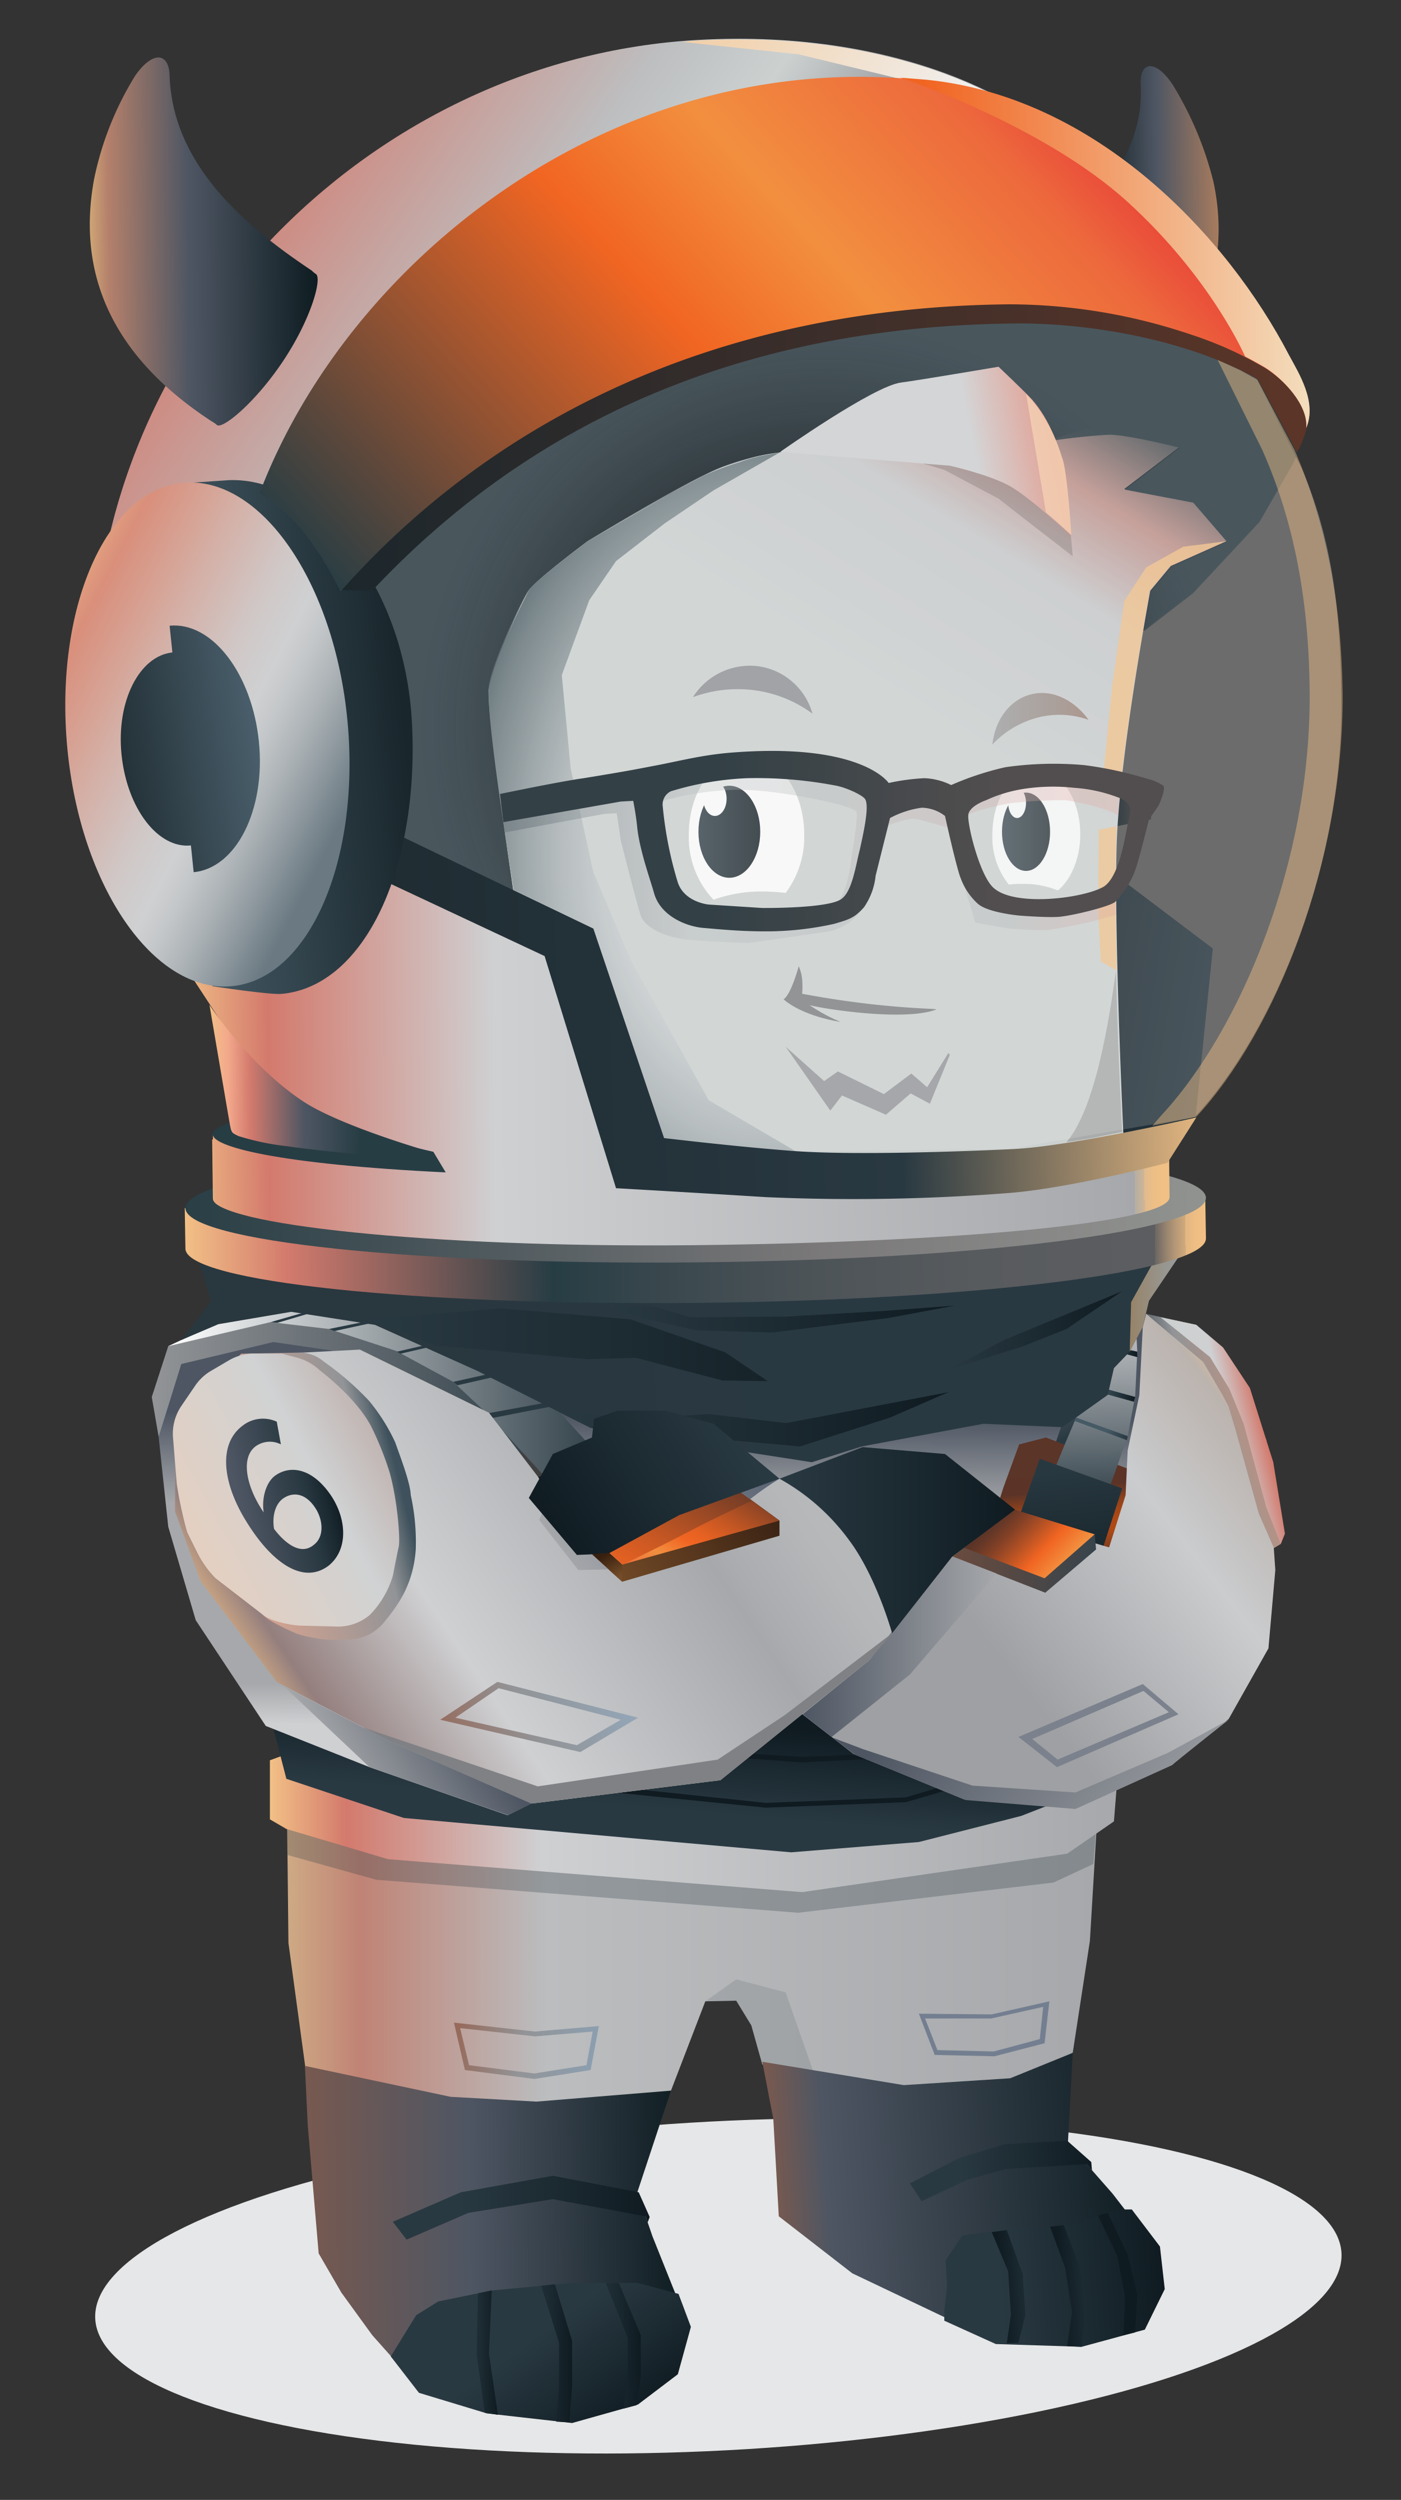
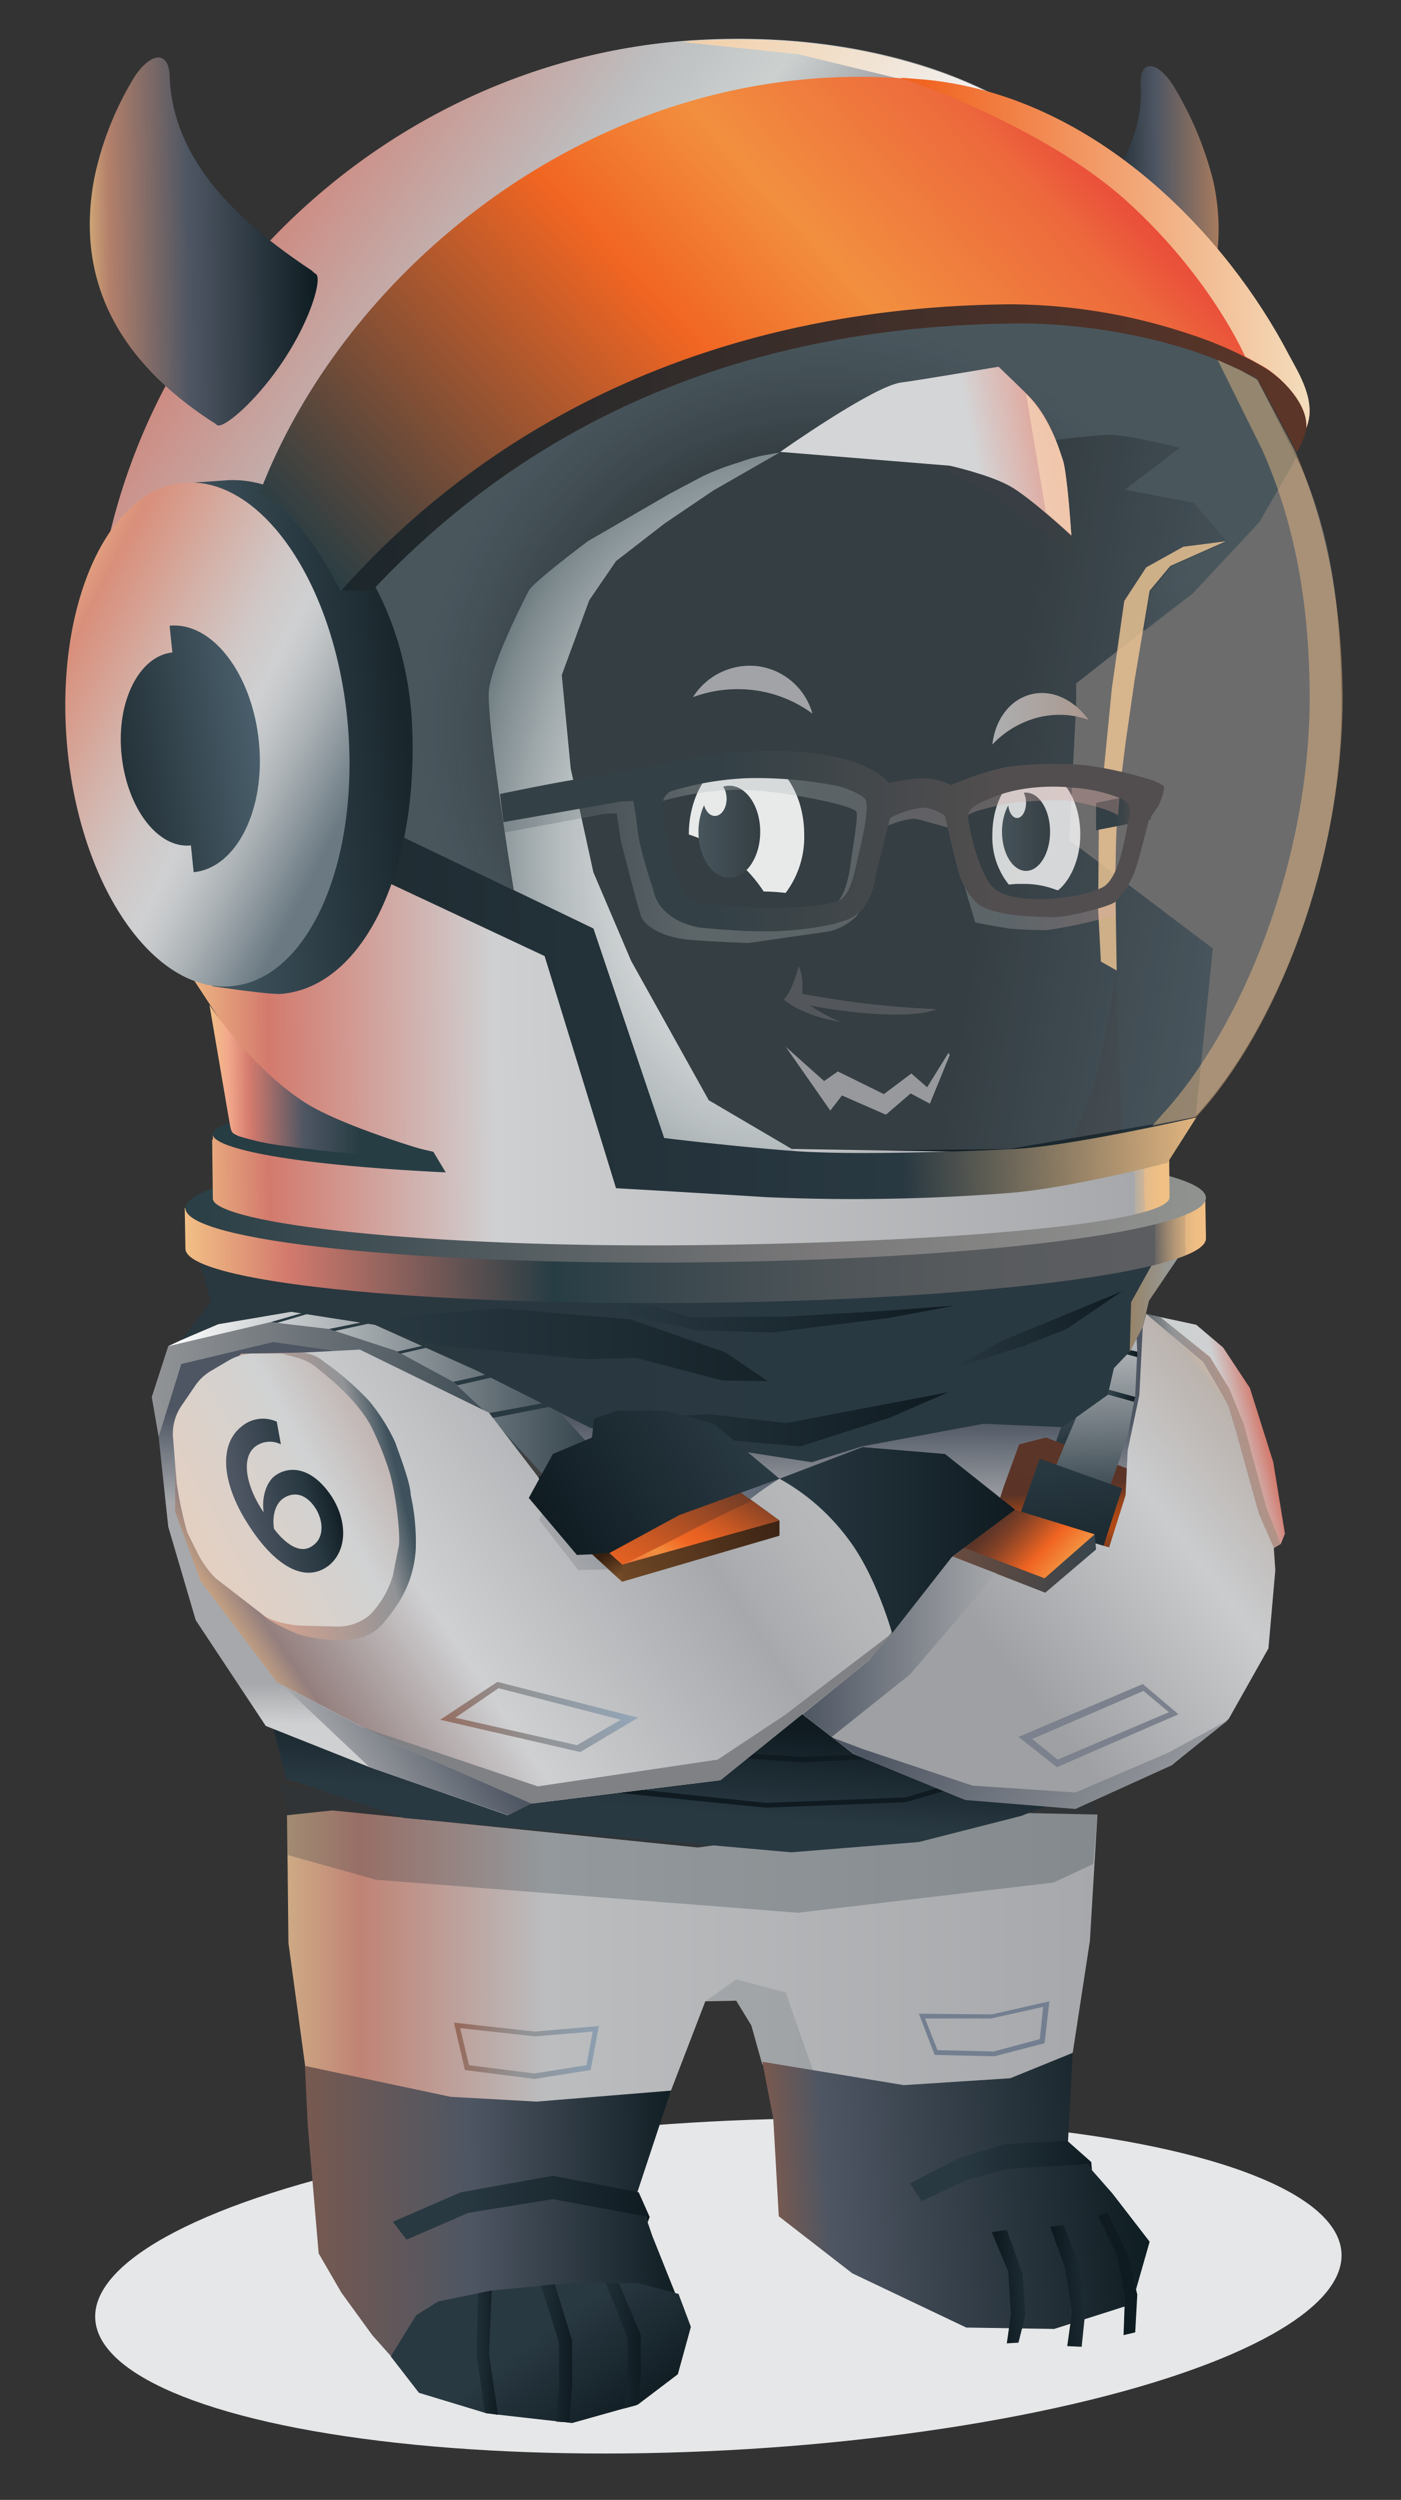
<svg xmlns="http://www.w3.org/2000/svg" xmlns:xlink="http://www.w3.org/1999/xlink" id="Layer_1" data-name="Layer 1" width="204" height="364" viewBox="0 0 204 364">
  <rect x="0" y="0" width="204" height="364" fill="#333333" stroke="none" />
  <defs>
    <style>.cls-1{fill:#e6e7e8;}.cls-2{fill:url(#linear-gradient);}.cls-18,.cls-3,.cls-35{fill:#293942;}.cls-3{opacity:0.13;}.cls-18,.cls-3,.cls-52,.cls-60,.cls-82,.cls-83,.cls-84,.cls-87,.cls-88,.cls-89,.cls-98{isolation:isolate;}.cls-4{fill:url(#linear-gradient-2);}.cls-5{fill:url(#linear-gradient-3);}.cls-6{fill:url(#linear-gradient-4);}.cls-7{fill:url(#linear-gradient-5);}.cls-8{fill:url(#linear-gradient-6);}.cls-9{fill:url(#linear-gradient-7);}.cls-10{fill:url(#linear-gradient-8);}.cls-11{fill:url(#linear-gradient-9);}.cls-12{fill:url(#linear-gradient-10);}.cls-13{fill:url(#linear-gradient-11);}.cls-14{fill:url(#linear-gradient-12);}.cls-15{fill:url(#linear-gradient-13);}.cls-16{fill:url(#linear-gradient-14);}.cls-17{fill:#737f90;}.cls-18{opacity:0.27;}.cls-19{fill:url(#linear-gradient-15);}.cls-20{fill:url(#linear-gradient-16);}.cls-21{fill:#0f1b21;}.cls-22{fill:url(#linear-gradient-17);}.cls-23{fill:url(#linear-gradient-18);}.cls-24{fill:url(#linear-gradient-19);}.cls-25{fill:url(#linear-gradient-20);}.cls-26{fill:url(#linear-gradient-21);}.cls-27{fill:url(#linear-gradient-22);}.cls-28{fill:url(#linear-gradient-23);}.cls-29{fill:url(#linear-gradient-24);}.cls-30{fill:url(#linear-gradient-25);}.cls-31{fill:url(#linear-gradient-26);}.cls-32{fill:url(#linear-gradient-27);}.cls-33{fill:url(#linear-gradient-28);}.cls-34{fill:url(#linear-gradient-29);}.cls-36{fill:url(#linear-gradient-30);}.cls-37{fill:url(#linear-gradient-31);}.cls-38{fill:url(#linear-gradient-32);}.cls-39{fill:#7b818d;}.cls-40{fill:url(#linear-gradient-33);}.cls-41{fill:url(#linear-gradient-34);}.cls-42{fill:url(#linear-gradient-35);}.cls-43{fill:url(#linear-gradient-36);}.cls-44{fill:url(#linear-gradient-37);}.cls-45{fill:#808184;}.cls-46{fill:url(#linear-gradient-38);}.cls-47{fill:url(#linear-gradient-39);}.cls-48{fill:url(#linear-gradient-40);}.cls-49{fill:url(#linear-gradient-41);}.cls-50{fill:url(#linear-gradient-42);}.cls-51{fill:url(#linear-gradient-43);}.cls-52{opacity:0.55;fill:url(#linear-gradient-44);}.cls-53{fill:url(#linear-gradient-45);}.cls-54{fill:url(#linear-gradient-46);}.cls-55{fill:url(#linear-gradient-47);}.cls-56{fill:url(#linear-gradient-48);}.cls-57{fill:url(#linear-gradient-49);}.cls-58{fill:url(#linear-gradient-50);}.cls-59{fill:url(#linear-gradient-51);}.cls-60{fill:#efefef;opacity:0.17;}.cls-61{fill:url(#linear-gradient-52);}.cls-62{fill:url(#linear-gradient-53);}.cls-63{fill:url(#linear-gradient-54);}.cls-64{fill:url(#linear-gradient-55);}.cls-65{fill:url(#linear-gradient-56);}.cls-66{fill:url(#linear-gradient-57);}.cls-67{fill:#273d44;}.cls-68{fill:url(#linear-gradient-58);}.cls-69{fill:url(#linear-gradient-59);}.cls-70{fill:url(#linear-gradient-60);}.cls-71{fill:url(#linear-gradient-61);}.cls-72{fill:url(#linear-gradient-62);}.cls-73{fill:url(#radial-gradient);}.cls-74{opacity:0.9;}.cls-75{fill:#929497;}.cls-76{fill:url(#linear-gradient-63);}.cls-77,.cls-82{opacity:0.8;}.cls-78{fill:#fff;}.cls-79{fill:url(#linear-gradient-64);}.cls-80{fill:url(#linear-gradient-65);}.cls-81{fill:url(#linear-gradient-66);}.cls-82,.cls-98{fill:#f2c085;}.cls-83{fill:#4e4d50;opacity:0.6;}.cls-84{fill:#231f20;opacity:0.21;}.cls-85{fill:url(#radial-gradient-2);}.cls-86{fill:url(#linear-gradient-67);}.cls-87{fill:#f8d0a9;opacity:0.72;}.cls-88,.cls-89{opacity:0.39;}.cls-88{fill:url(#linear-gradient-68);}.cls-89{fill:url(#linear-gradient-69);}.cls-90{fill:url(#linear-gradient-70);}.cls-91{fill:url(#linear-gradient-71);}.cls-92{fill:url(#linear-gradient-72);}.cls-93{fill:url(#linear-gradient-73);}.cls-94{fill:url(#linear-gradient-74);}.cls-95{fill:url(#linear-gradient-75);}.cls-96{fill:url(#linear-gradient-76);}.cls-97{fill:url(#linear-gradient-77);}.cls-98{opacity:0.45;}.cls-99{fill:url(#linear-gradient-78);}.cls-100{fill:url(#linear-gradient-79);}.cls-101{fill:url(#linear-gradient-80);}.cls-102{fill:url(#linear-gradient-81);}</style>
    <linearGradient id="linear-gradient" x1="41.8" y1="114.94" x2="159.8" y2="114.94" gradientTransform="matrix(1, 0, 0, -1, 0, 402)" gradientUnits="userSpaceOnUse">
      <stop offset="0" stop-color="#ceaa85" />
      <stop offset="0.09" stop-color="#c08375" />
      <stop offset="0.32" stop-color="#bbbdbf" />
      <stop offset="1" stop-color="#a6a8ab" />
    </linearGradient>
    <linearGradient id="linear-gradient-2" x1="44.65" y1="75.92" x2="99.77" y2="76.47" gradientTransform="matrix(1, 0, 0, -1, 0, 402)" gradientUnits="userSpaceOnUse">
      <stop offset="0" stop-color="#775950" />
      <stop offset="0.43" stop-color="#4e5663" />
      <stop offset="1" stop-color="#0d1c21" />
    </linearGradient>
    <linearGradient id="linear-gradient-3" x1="57.2" y1="80.54" x2="94.64" y2="80.54" gradientTransform="matrix(1, 0, 0, -1, 0, 402)" gradientUnits="userSpaceOnUse">
      <stop offset="0.26" stop-color="#293942" />
      <stop offset="1" stop-color="#0f1b21" />
    </linearGradient>
    <linearGradient id="linear-gradient-4" x1="85.94" y1="102.38" x2="66.74" y2="105.58" gradientTransform="matrix(1, 0, 0, -1, 0, 402)" gradientUnits="userSpaceOnUse">
      <stop offset="0" stop-color="#8c9eae" />
      <stop offset="0.51" stop-color="#929497" />
      <stop offset="1" stop-color="#966b5c" />
    </linearGradient>
    <linearGradient id="linear-gradient-5" x1="74.85" y1="67.51" x2="89.65" y2="47.44" xlink:href="#linear-gradient-3" />
    <linearGradient id="linear-gradient-6" x1="103.31" y1="106.07" x2="157.74" y2="106.61" gradientTransform="matrix(1, -0.06, -0.06, -1, 15.97, 433.36)" gradientUnits="userSpaceOnUse">
      <stop offset="0" stop-color="#775950" />
      <stop offset="0.14" stop-color="#4e5663" />
      <stop offset="1" stop-color="#0d1c21" />
    </linearGradient>
    <linearGradient id="linear-gradient-7" x1="123.43" y1="109.06" x2="150.06" y2="109.06" gradientTransform="matrix(1, -0.06, -0.06, -1, 15.97, 433.36)" xlink:href="#linear-gradient-3" />
    <linearGradient id="linear-gradient-8" x1="150.03" y1="103.28" x2="180.55" y2="103.28" gradientTransform="matrix(1.06, -0.07, -0.07, -1.08, -14.67, 454.56)" xlink:href="#linear-gradient-3" />
    <linearGradient id="linear-gradient-9" x1="162.19" y1="102.9" x2="158.03" y2="102.9" gradientTransform="matrix(1.06, -0.07, -0.07, -1.08, -14.67, 454.56)" gradientUnits="userSpaceOnUse">
      <stop offset="0" stop-color="#202f37" />
      <stop offset="1" stop-color="#0f1b21" />
    </linearGradient>
    <linearGradient id="linear-gradient-10" x1="170.61" y1="102.44" x2="166.07" y2="102.44" xlink:href="#linear-gradient-9" />
    <linearGradient id="linear-gradient-11" x1="177.9" y1="103.7" x2="172.88" y2="103.7" gradientTransform="matrix(1.06, -0.07, -0.07, -1.08, -14.67, 454.56)" gradientUnits="userSpaceOnUse">
      <stop offset="0" stop-color="#0d1c21" />
      <stop offset="1" stop-color="#0f1b21" />
    </linearGradient>
    <linearGradient id="linear-gradient-12" x1="69.36" y1="59.44" x2="72.46" y2="59.44" gradientTransform="matrix(1, 0, 0, -1, 0, 402)" xlink:href="#linear-gradient-9" />
    <linearGradient id="linear-gradient-13" x1="78.77" y1="59.34" x2="83.29" y2="59.34" gradientTransform="matrix(1, 0, 0, -1, 0, 402)" xlink:href="#linear-gradient-9" />
    <linearGradient id="linear-gradient-14" x1="88.2" y1="60.44" x2="93.31" y2="60.44" gradientTransform="matrix(1, 0, 0, -1, 0, 402)" xlink:href="#linear-gradient-9" />
    <linearGradient id="linear-gradient-15" x1="39.3" y1="136.64" x2="162.8" y2="136.64" gradientTransform="matrix(1, 0, 0, -1, 0, 402)" gradientUnits="userSpaceOnUse">
      <stop offset="0" stop-color="#f2c086" />
      <stop offset="0.09" stop-color="#d37a6d" />
      <stop offset="0.32" stop-color="#cfd0d2" />
      <stop offset="1" stop-color="#a6a8ab" />
    </linearGradient>
    <linearGradient id="linear-gradient-16" x1="96.7" y1="133.88" x2="98.17" y2="151.71" xlink:href="#linear-gradient-3" />
    <linearGradient id="linear-gradient-17" x1="99.53" y1="195.74" x2="99.13" y2="147.11" gradientTransform="matrix(1, 0, 0, -1, 0, 402)" gradientUnits="userSpaceOnUse">
      <stop offset="0" stop-color="#4e5663" />
      <stop offset="0.27" stop-color="#a6a8ab" />
      <stop offset="0.81" stop-color="#a6a8ab" />
      <stop offset="0.93" stop-color="#cfd0d2" />
    </linearGradient>
    <linearGradient id="linear-gradient-18" x1="803.41" y1="15.74" x2="787.82" y2="6.21" gradientTransform="translate(814.49 644.43) rotate(-146.8)" gradientUnits="userSpaceOnUse">
      <stop offset="0" stop-color="#929497" />
      <stop offset="1" stop-color="#293942" />
    </linearGradient>
    <linearGradient id="linear-gradient-19" x1="779.66" y1="-6.8" x2="761.19" y2="-27.98" gradientTransform="translate(796.99 650.41) rotate(-145.32)" gradientUnits="userSpaceOnUse">
      <stop offset="0" stop-color="#5b3528" />
      <stop offset="0.17" stop-color="#5b3427" />
      <stop offset="0.21" stop-color="#743a21" />
      <stop offset="0.25" stop-color="#8f411c" />
      <stop offset="0.3" stop-color="#a24517" />
      <stop offset="0.35" stop-color="#ad4815" />
      <stop offset="0.4" stop-color="#b14914" />
      <stop offset="0.57" stop-color="#5b3528" />
    </linearGradient>
    <linearGradient id="linear-gradient-20" x1="759.14" y1="-6.65" x2="739.31" y2="-28.91" gradientTransform="translate(745.07 672.05) rotate(-140.16)" gradientUnits="userSpaceOnUse">
      <stop offset="0" stop-color="#cfd0d2" />
      <stop offset="1" stop-color="#293942" />
    </linearGradient>
    <linearGradient id="linear-gradient-21" x1="751.45" y1="-16.32" x2="746.24" y2="-10.87" gradientTransform="translate(745.07 672.05) rotate(-140.16)" gradientUnits="userSpaceOnUse">
      <stop offset="0.26" stop-color="#455a65" />
      <stop offset="1" stop-color="#0f1b21" />
    </linearGradient>
    <linearGradient id="linear-gradient-22" x1="755.06" y1="-11.11" x2="749.99" y2="-5.8" xlink:href="#linear-gradient-21" />
    <linearGradient id="linear-gradient-23" x1="672.63" y1="-56.2" x2="667.18" y2="-50.49" gradientTransform="matrix(-0.62, -0.78, 0.78, -0.62, 619.94, 698.37)" xlink:href="#linear-gradient-21" />
    <linearGradient id="linear-gradient-24" x1="776.23" y1="-6.74" x2="762.44" y2="-22.55" gradientTransform="translate(796.99 650.41) rotate(-145.32)" gradientUnits="userSpaceOnUse">
      <stop offset="0" stop-color="#283840" />
      <stop offset="1" stop-color="#0f1b21" />
    </linearGradient>
    <linearGradient id="linear-gradient-25" x1="72.4" y1="175.34" x2="101.16" y2="175.34" gradientTransform="matrix(1, 0, 0, -1, 0, 402)" gradientUnits="userSpaceOnUse">
      <stop offset="0" stop-color="#3b2314" />
      <stop offset="1" stop-color="#754c28" />
    </linearGradient>
    <linearGradient id="linear-gradient-26" x1="22.1" y1="199.14" x2="84.5" y2="199.14" gradientTransform="matrix(1, 0, 0, -1, 0, 402)" xlink:href="#linear-gradient-18" />
    <linearGradient id="linear-gradient-27" x1="89.05" y1="164.64" x2="85.49" y2="191.63" gradientTransform="matrix(1, 0, 0, -1, 0, 402)" gradientUnits="userSpaceOnUse">
      <stop offset="0" stop-color="#0f1b21" />
      <stop offset="0.17" stop-color="#5b3427" />
      <stop offset="0.18" stop-color="#683827" />
      <stop offset="0.22" stop-color="#924625" />
      <stop offset="0.27" stop-color="#b45124" />
      <stop offset="0.31" stop-color="#cf5a23" />
      <stop offset="0.36" stop-color="#e26023" />
      <stop offset="0.4" stop-color="#ed6422" />
      <stop offset="0.45" stop-color="#f16522" />
      <stop offset="0.78" stop-color="#404041" />
    </linearGradient>
    <linearGradient id="linear-gradient-28" x1="24.5" y1="197.89" x2="89.9" y2="197.89" gradientTransform="matrix(1, 0, 0, -1, 0, 402)" gradientUnits="userSpaceOnUse">
      <stop offset="0" stop-color="#fff" />
      <stop offset="1" stop-color="#293942" />
    </linearGradient>
    <linearGradient id="linear-gradient-29" x1="94.29" y1="174.91" x2="82.3" y2="187.47" gradientTransform="matrix(1, 0, 0, -1, 0, 402)" xlink:href="#linear-gradient-21" />
    <linearGradient id="linear-gradient-30" x1="179.85" y1="235.18" x2="116.99" y2="196.75" gradientTransform="matrix(0.99, -0.11, -0.11, -0.99, 37.49, 461.04)" gradientUnits="userSpaceOnUse">
      <stop offset="0" stop-color="#f2c086" />
      <stop offset="0.09" stop-color="#bbb3ae" />
      <stop offset="0.32" stop-color="#caccce" />
      <stop offset="0.75" stop-color="#9ea0a3" />
    </linearGradient>
    <linearGradient id="linear-gradient-31" x1="148.08" y1="135.99" x2="175.2" y2="135.99" gradientTransform="matrix(1, 0.08, 0.08, -1, -26.16, 349.43)" gradientUnits="userSpaceOnUse">
      <stop offset="0" stop-color="#794d3a" />
      <stop offset="1" stop-color="#36444c" />
    </linearGradient>
    <linearGradient id="linear-gradient-32" x1="159.95" y1="141.11" x2="173.47" y2="130.39" gradientTransform="matrix(1, 0.08, 0.08, -1, -26.16, 349.43)" gradientUnits="userSpaceOnUse">
      <stop offset="0" stop-color="#5b3427" />
      <stop offset="0.06" stop-color="#663827" />
      <stop offset="0.17" stop-color="#844126" />
      <stop offset="0.31" stop-color="#b45124" />
      <stop offset="0.47" stop-color="#f16522" />
      <stop offset="0.67" stop-color="#f28f3f" />
      <stop offset="0.89" stop-color="#ed693c" />
      <stop offset="1" stop-color="#e83e39" />
    </linearGradient>
    <linearGradient id="linear-gradient-33" x1="115.35" y1="231.93" x2="96.41" y2="224.74" gradientTransform="matrix(0.85, 0, -0.01, -1.17, 89.55, 474.84)" gradientUnits="userSpaceOnUse">
      <stop offset="0" stop-color="#ce9179" />
      <stop offset="0.64" stop-color="#929497" />
      <stop offset="1" stop-color="#293942" />
    </linearGradient>
    <linearGradient id="linear-gradient-34" x1="44.56" y1="231.97" x2="24.55" y2="224.38" gradientTransform="matrix(0.74, 0, -0.01, -1.17, 155.2, 474.49)" gradientUnits="userSpaceOnUse">
      <stop offset="0" stop-color="#f2c086" />
      <stop offset="0.08" stop-color="#f3a98c" />
      <stop offset="0.18" stop-color="#d37a6d" />
      <stop offset="0.47" stop-color="#cfd0d2" />
      <stop offset="0.78" stop-color="#ccd1d0" />
    </linearGradient>
    <linearGradient id="linear-gradient-35" x1="135.52" y1="160.19" x2="176.79" y2="131.76" gradientTransform="matrix(1, 0, 0, -1, 0, 402)" gradientUnits="userSpaceOnUse">
      <stop offset="0" stop-color="#4e5663" />
      <stop offset="1" stop-color="#a6a8ab" />
    </linearGradient>
    <linearGradient id="linear-gradient-36" x1="116.85" y1="162.24" x2="145.11" y2="162.24" xlink:href="#linear-gradient-35" />
    <linearGradient id="linear-gradient-37" x1="37.68" y1="152" x2="115.18" y2="203.85" gradientTransform="matrix(1, 0, 0, -1, 0, 402)" gradientUnits="userSpaceOnUse">
      <stop offset="0" stop-color="#f2c086" />
      <stop offset="0.09" stop-color="#947f7e" />
      <stop offset="0.32" stop-color="#cfd0d2" />
      <stop offset="0.72" stop-color="#a6a8ab" />
      <stop offset="0.75" stop-color="#aaacaf" />
      <stop offset="0.87" stop-color="#b5b7b9" />
      <stop offset="1" stop-color="#b9bbbd" />
    </linearGradient>
    <linearGradient id="linear-gradient-38" x1="113.5" y1="177.74" x2="147.73" y2="177.74" gradientTransform="matrix(1, 0, 0, -1, 0, 402)" gradientUnits="userSpaceOnUse">
      <stop offset="0" stop-color="#293942" />
      <stop offset="1" stop-color="#0f1b21" />
    </linearGradient>
    <linearGradient id="linear-gradient-39" x1="65.54" y1="194.72" x2="41.41" y2="185.57" gradientTransform="matrix(0.99, -0.11, -0.11, -0.99, 45.76, 444.84)" gradientUnits="userSpaceOnUse">
      <stop offset="0" stop-color="#93a5b6" />
      <stop offset="0.51" stop-color="#929497" />
      <stop offset="1" stop-color="#966b5c" />
    </linearGradient>
    <linearGradient id="linear-gradient-40" x1="799.96" y1="393.83" x2="826.62" y2="393.83" gradientTransform="translate(994.02 104.58) rotate(146.68)" xlink:href="#linear-gradient-25" />
    <linearGradient id="linear-gradient-41" x1="801.52" y1="396.56" x2="823.56" y2="386.05" gradientTransform="translate(992.96 110.96) rotate(147.24)" gradientUnits="userSpaceOnUse">
      <stop offset="0" stop-color="#5b3427" />
      <stop offset="0.16" stop-color="#914625" />
      <stop offset="0.34" stop-color="#c55723" />
      <stop offset="0.47" stop-color="#e56122" />
      <stop offset="0.55" stop-color="#f16522" />
      <stop offset="0.7" stop-color="#f28f3f" />
      <stop offset="0.89" stop-color="#ed693c" />
      <stop offset="1" stop-color="#e83e39" />
    </linearGradient>
    <linearGradient id="linear-gradient-42" x1="802.57" y1="398.77" x2="824.61" y2="388.26" gradientTransform="translate(992.96 110.96) rotate(147.24)" gradientUnits="userSpaceOnUse">
      <stop offset="0" stop-color="#5b3427" />
      <stop offset="0.3" stop-color="#914625" />
      <stop offset="0.62" stop-color="#c55723" />
      <stop offset="0.87" stop-color="#e56122" />
      <stop offset="1" stop-color="#f16522" />
    </linearGradient>
    <linearGradient id="linear-gradient-43" x1="170.29" y1="214.78" x2="30.05" y2="207.84" gradientTransform="matrix(1, 0, 0, -1, 0, 402)" gradientUnits="userSpaceOnUse">
      <stop offset="0.26" stop-color="#293942" />
      <stop offset="1" stop-color="#29373e" />
    </linearGradient>
    <linearGradient id="linear-gradient-44" x1="164.48" y1="212.44" x2="172.06" y2="212.44" gradientTransform="matrix(1, 0, 0, -1, 0, 402)" gradientUnits="userSpaceOnUse">
      <stop offset="0" stop-color="#f2c086" />
      <stop offset="1" stop-color="#f1f1f2" />
    </linearGradient>
    <linearGradient id="linear-gradient-45" x1="88.6" y1="210.04" x2="139" y2="210.04" xlink:href="#linear-gradient-38" />
    <linearGradient id="linear-gradient-46" x1="53.8" y1="206.19" x2="111.8" y2="206.19" gradientTransform="matrix(1, 0, 0, -1, 0, 402)" gradientUnits="userSpaceOnUse">
      <stop offset="0" stop-color="#293942" />
      <stop offset="1" stop-color="#162329" />
    </linearGradient>
    <linearGradient id="linear-gradient-47" x1="81.4" y1="195.34" x2="138.04" y2="195.34" xlink:href="#linear-gradient-38" />
    <linearGradient id="linear-gradient-48" x1="137.9" y1="208.24" x2="163.36" y2="208.24" xlink:href="#linear-gradient-38" />
    <linearGradient id="linear-gradient-49" x1="107" y1="193.76" x2="80.41" y2="177.14" gradientTransform="matrix(1, 0, 0, -1, 0, 402)" gradientUnits="userSpaceOnUse">
      <stop offset="0" stop-color="#5e6776" />
      <stop offset="1" stop-color="#a6a8ab" />
    </linearGradient>
    <linearGradient id="linear-gradient-50" x1="106.28" y1="194.97" x2="80.09" y2="178.6" xlink:href="#linear-gradient-38" />
    <linearGradient id="linear-gradient-51" x1="87.99" y1="175.6" x2="89.99" y2="172.38" gradientTransform="matrix(1, 0, 0, -1, 0, 402)" gradientUnits="userSpaceOnUse">
      <stop offset="0" stop-color="#361f0f" />
      <stop offset="1" stop-color="#754c28" />
    </linearGradient>
    <linearGradient id="linear-gradient-52" x1="159.65" y1="283.94" x2="167.75" y2="283.94" gradientTransform="matrix(1, 0, 0, -1, 0, 402)" gradientUnits="userSpaceOnUse">
      <stop offset="0.34" stop-color="#0d1d24" />
      <stop offset="0.76" stop-color="#322e2f" />
    </linearGradient>
    <linearGradient id="linear-gradient-53" x1="492.6" y1="370.14" x2="523.47" y2="370.14" gradientTransform="translate(673.72 400.13) rotate(179.43)" gradientUnits="userSpaceOnUse">
      <stop offset="0" stop-color="#a77b5e" />
      <stop offset="0.29" stop-color="#4e5663" />
      <stop offset="0.58" stop-color="#0d1c21" />
    </linearGradient>
    <linearGradient id="linear-gradient-54" x1="24.75" y1="223.35" x2="173.4" y2="223.35" gradientTransform="matrix(1, -0.01, -0.01, -1, 4.43, 406.75)" gradientUnits="userSpaceOnUse">
      <stop offset="0" stop-color="#f2c086" />
      <stop offset="0.1" stop-color="#d37a6d" />
      <stop offset="0.36" stop-color="#273d44" />
      <stop offset="0.47" stop-color="#3a484e" />
      <stop offset="0.62" stop-color="#4d5458" />
      <stop offset="0.78" stop-color="#585b5e" />
      <stop offset="0.95" stop-color="#5c5d60" />
      <stop offset="0.95" stop-color="#696663" />
      <stop offset="0.96" stop-color="#93816e" />
      <stop offset="0.97" stop-color="#b59876" />
      <stop offset="0.98" stop-color="#d0aa7d" />
      <stop offset="0.98" stop-color="#e3b681" />
      <stop offset="0.99" stop-color="#eebe84" />
      <stop offset="1" stop-color="#f2c085" />
    </linearGradient>
    <linearGradient id="linear-gradient-55" x1="178.33" y1="230.61" x2="22.61" y2="230.61" gradientTransform="matrix(1, -0.01, -0.01, -1, 4.43, 406.75)" gradientUnits="userSpaceOnUse">
      <stop offset="0" stop-color="#929592" />
      <stop offset="0.39" stop-color="#7b797a" />
      <stop offset="1" stop-color="#273d44" />
    </linearGradient>
    <linearGradient id="linear-gradient-56" x1="146.21" y1="303.13" x2="185.18" y2="296.17" gradientTransform="matrix(1, -0.01, -0.01, -1, 4.43, 406.75)" gradientUnits="userSpaceOnUse">
      <stop offset="0" stop-color="#0f1b21" />
      <stop offset="1" stop-color="#293942" />
    </linearGradient>
    <linearGradient id="linear-gradient-57" x1="26.75" y1="232.92" x2="167.41" y2="232.92" gradientTransform="matrix(1, -0.01, -0.01, -1, 4.43, 406.75)" gradientUnits="userSpaceOnUse">
      <stop offset="0" stop-color="#f2c086" />
      <stop offset="0.09" stop-color="#d37a6d" />
      <stop offset="0.32" stop-color="#cfd0d2" />
      <stop offset="0.96" stop-color="#a6a8ab" />
      <stop offset="0.96" stop-color="#b5ada3" />
      <stop offset="0.97" stop-color="#d0b596" />
      <stop offset="0.98" stop-color="#e3bb8d" />
      <stop offset="0.99" stop-color="#eebf87" />
      <stop offset="1" stop-color="#f2c085" />
    </linearGradient>
    <linearGradient id="linear-gradient-58" x1="24.28" y1="252.85" x2="167.4" y2="252.85" gradientTransform="matrix(1, -0.01, -0.01, -1, 4.43, 406.75)" gradientUnits="userSpaceOnUse">
      <stop offset="0" stop-color="#f2c086" />
      <stop offset="0.09" stop-color="#d37a6d" />
      <stop offset="0.32" stop-color="#cfd0d2" />
      <stop offset="0.97" stop-color="#a6a8ab" />
      <stop offset="0.97" stop-color="#b4ada3" />
      <stop offset="0.98" stop-color="#cfb596" />
      <stop offset="0.98" stop-color="#e2bb8c" />
      <stop offset="0.99" stop-color="#edbf86" />
      <stop offset="1" stop-color="#f1c084" />
    </linearGradient>
    <linearGradient id="linear-gradient-59" x1="19.7" y1="391.07" x2="89.87" y2="340.85" gradientTransform="matrix(1, -0.01, -0.01, -1, 4.43, 406.75)" gradientUnits="userSpaceOnUse">
      <stop offset="0" stop-color="#f2c086" />
      <stop offset="0.08" stop-color="#f3a98c" />
      <stop offset="0.18" stop-color="#d37a6d" />
      <stop offset="0.67" stop-color="#bdbfc1" />
      <stop offset="0.85" stop-color="#ccd1d0" />
      <stop offset="1" stop-color="#a6a8ab" />
    </linearGradient>
    <linearGradient id="linear-gradient-60" x1="12.45" y1="371.31" x2="45.59" y2="371.31" gradientTransform="matrix(1, -0.01, -0.01, -1, 4.43, 406.75)" gradientUnits="userSpaceOnUse">
      <stop offset="0" stop-color="#cea475" />
      <stop offset="0.08" stop-color="#b4806b" />
      <stop offset="0.43" stop-color="#4e5663" />
      <stop offset="1" stop-color="#0d1c21" />
    </linearGradient>
    <linearGradient id="linear-gradient-61" x1="28.65" y1="248.65" x2="61.02" y2="248.65" gradientTransform="matrix(1, -0.01, -0.01, -1, 4.43, 406.75)" gradientUnits="userSpaceOnUse">
      <stop offset="0" stop-color="#f2c086" />
      <stop offset="0.08" stop-color="#f3a98c" />
      <stop offset="0.18" stop-color="#d37a6d" />
      <stop offset="0.42" stop-color="#4e5663" />
      <stop offset="0.67" stop-color="#273d44" />
      <stop offset="1" stop-color="#273d44" />
    </linearGradient>
    <linearGradient id="linear-gradient-62" x1="163.6" y1="346.35" x2="120.47" y2="276.55" gradientTransform="matrix(1, 0, 0, -1, 0, 402)" gradientUnits="userSpaceOnUse">
      <stop offset="0" stop-color="#273d44" />
      <stop offset="0.2" stop-color="#be918a" />
      <stop offset="0.37" stop-color="#c7c9cb" />
      <stop offset="0.69" stop-color="#ccd1d0" />
    </linearGradient>
    <radialGradient id="radial-gradient" cx="118.42" cy="299.74" r="58.86" gradientTransform="matrix(1, -0.01, -0.01, -1, 4.43, 406.75)" gradientUnits="userSpaceOnUse">
      <stop offset="0" stop-color="#0f1b21" stop-opacity="0" />
      <stop offset="0.68" stop-color="#0f1b21" stop-opacity="0.65" />
      <stop offset="0.76" stop-color="#19272e" stop-opacity="0.74" />
      <stop offset="0.89" stop-color="#24343b" stop-opacity="0.88" />
      <stop offset="1" stop-color="#283840" />
    </radialGradient>
    <linearGradient id="linear-gradient-63" x1="90.72" y1="417.94" x2="137.67" y2="384.33" gradientTransform="matrix(1, -0.01, -0.01, -1, 4.43, 406.75)" xlink:href="#linear-gradient-44" />
    <linearGradient id="linear-gradient-64" x1="145.87" y1="280.89" x2="152.86" y2="280.89" xlink:href="#linear-gradient-38" />
    <linearGradient id="linear-gradient-65" x1="101.63" y1="280.89" x2="110.71" y2="280.89" xlink:href="#linear-gradient-38" />
    <linearGradient id="linear-gradient-66" x1="144.61" y1="297.35" x2="158.57" y2="297.35" gradientTransform="matrix(1, 0, 0, -1, 0, 402)" gradientUnits="userSpaceOnUse">
      <stop offset="0" stop-color="#a0a2a4" />
      <stop offset="1" stop-color="#9d867b" />
    </linearGradient>
    <radialGradient id="radial-gradient-2" cx="111.35" cy="348.3" r="49.74" gradientTransform="matrix(1, 0, 0, -1.41, 0, 615.81)" gradientUnits="userSpaceOnUse">
      <stop offset="0" stop-color="#e6e7e8" />
      <stop offset="0.17" stop-color="#e3e4e5" />
      <stop offset="0.32" stop-color="#d8dbdc" />
      <stop offset="0.45" stop-color="#c6cbcd" />
      <stop offset="0.59" stop-color="#adb5b7" />
      <stop offset="0.71" stop-color="#8d989c" />
      <stop offset="0.84" stop-color="#66757a" />
      <stop offset="0.96" stop-color="#384c52" />
      <stop offset="1" stop-color="#273d44" />
    </radialGradient>
    <linearGradient id="linear-gradient-67" x1="159.06" y1="341.62" x2="120.78" y2="334.37" gradientTransform="matrix(1, -0.01, -0.01, -1, 4.43, 406.75)" gradientUnits="userSpaceOnUse">
      <stop offset="0" stop-color="#f2c086" />
      <stop offset="0.08" stop-color="#f3a98c" />
      <stop offset="0.18" stop-color="#df9283" />
      <stop offset="0.47" stop-color="#cfd0d2" />
    </linearGradient>
    <linearGradient id="linear-gradient-68" x1="161.6" y1="277.49" x2="75.36" y2="277.49" gradientTransform="matrix(1, 0, 0, -1, 0, 402)" gradientUnits="userSpaceOnUse">
      <stop offset="0" stop-color="#e6968b" />
      <stop offset="0.47" stop-color="#a4a7a9" />
      <stop offset="0.71" stop-color="#a8acad" />
      <stop offset="0.98" stop-color="#293942" />
    </linearGradient>
    <linearGradient id="linear-gradient-69" x1="164.67" y1="266.35" x2="129.53" y2="277.33" xlink:href="#linear-gradient-68" />
    <linearGradient id="linear-gradient-70" x1="81.7" y1="269.96" x2="178.51" y2="269.96" gradientTransform="matrix(1, 0.02, 0.02, -1, -15.67, 389.38)" xlink:href="#linear-gradient-52" />
    <linearGradient id="linear-gradient-71" x1="175.85" y1="259.15" x2="52.6" y2="257.03" gradientTransform="matrix(1, -0.01, -0.01, -1, 4.43, 406.75)" gradientUnits="userSpaceOnUse">
      <stop offset="0" stop-color="#f2c085" />
      <stop offset="0.38" stop-color="#293942" />
      <stop offset="1" stop-color="#1f2c32" />
    </linearGradient>
    <linearGradient id="linear-gradient-72" x1="-19.27" y1="331.75" x2="27.47" y2="331.75" gradientTransform="matrix(0.96, -0.09, -0.1, -1.01, 65.86, 444.03)" gradientUnits="userSpaceOnUse">
      <stop offset="0.26" stop-color="#455a65" />
      <stop offset="1" stop-color="#19262c" />
    </linearGradient>
    <linearGradient id="linear-gradient-73" x1="-59.73" y1="345.93" x2="-8.48" y2="309.21" gradientTransform="matrix(0.89, -0.08, -0.09, -1, 85.19, 428.1)" gradientUnits="userSpaceOnUse">
      <stop offset="0" stop-color="#f2c086" />
      <stop offset="0.07" stop-color="#f2c085" />
      <stop offset="0.09" stop-color="#eeb983" />
      <stop offset="0.16" stop-color="#df9a7d" />
      <stop offset="0.2" stop-color="#d98f7b" />
      <stop offset="0.41" stop-color="#d4b1a8" />
      <stop offset="0.57" stop-color="#d0c8c7" />
      <stop offset="0.67" stop-color="#cfd0d2" />
      <stop offset="0.73" stop-color="#c4c7c9" />
      <stop offset="0.83" stop-color="#a7aeb2" />
      <stop offset="0.96" stop-color="#78858d" />
      <stop offset="1" stop-color="#6a7982" />
    </linearGradient>
    <linearGradient id="linear-gradient-74" x1="39.47" y1="294.93" x2="16.1" y2="291.35" gradientTransform="matrix(1, 0, 0, -1, 0, 402)" gradientUnits="userSpaceOnUse">
      <stop offset="0" stop-color="#4d6370" />
      <stop offset="1" stop-color="#212e34" />
    </linearGradient>
    <linearGradient id="linear-gradient-75" x1="195.8" y1="356.07" x2="53.82" y2="356.07" gradientTransform="matrix(1.02, -0.01, -0.01, -1, -8.15, 406.81)" gradientUnits="userSpaceOnUse">
      <stop offset="0" stop-color="#5b3528" />
      <stop offset="1" stop-color="#19262c" />
    </linearGradient>
    <linearGradient id="linear-gradient-76" x1="74.4" y1="302.35" x2="169.73" y2="386.9" gradientTransform="matrix(1.02, -0.01, -0.01, -1, -8.15, 406.81)" gradientUnits="userSpaceOnUse">
      <stop offset="0" stop-color="#273d44" />
      <stop offset="0.49" stop-color="#f16522" />
      <stop offset="0.67" stop-color="#f28f3f" />
      <stop offset="0.89" stop-color="#ed693c" />
      <stop offset="1" stop-color="#e83e39" />
    </linearGradient>
    <linearGradient id="linear-gradient-77" x1="130.57" y1="368.36" x2="189.68" y2="368.36" gradientTransform="matrix(1, -0.01, -0.01, -1, 4.43, 406.75)" gradientUnits="userSpaceOnUse">
      <stop offset="0.06" stop-color="#f16522" />
      <stop offset="1" stop-color="#f3ddbd" />
    </linearGradient>
    <linearGradient id="linear-gradient-78" x1="67.54" y1="153.06" x2="50.12" y2="142.18" xlink:href="#linear-gradient-35" />
    <linearGradient id="linear-gradient-79" x1="-0.17" y1="283.29" x2="31.35" y2="283.29" gradientTransform="matrix(0.99, -0.26, -0.25, -1.01, 97.55, 508.27)" gradientUnits="userSpaceOnUse">
      <stop offset="0" stop-color="#f3a98c" />
      <stop offset="0.86" stop-color="#929497" />
      <stop offset="1" stop-color="#3e515c" />
    </linearGradient>
    <linearGradient id="linear-gradient-80" x1="24.68" y1="175.02" x2="57.1" y2="192.71" gradientTransform="matrix(1, 0, 0, -1, 0, 402)" gradientUnits="userSpaceOnUse">
      <stop offset="0" stop-color="#e8cfbe" />
      <stop offset="0.67" stop-color="#d0d2d3" />
      <stop offset="1" stop-color="#beb0ad" />
    </linearGradient>
    <linearGradient id="linear-gradient-81" x1="-3.06" y1="281.13" x2="11.47" y2="281.13" gradientTransform="matrix(0.97, -0.24, -0.24, -0.97, 105.48, 491.6)" gradientUnits="userSpaceOnUse">
      <stop offset="0" stop-color="#4e5663" />
      <stop offset="0.67" stop-color="#283841" />
      <stop offset="1" stop-color="#0f1b21" />
    </linearGradient>
  </defs>
  <title>foundation-img4</title>
  <ellipse class="cls-1" cx="104.57" cy="332.86" rx="90.86" ry="23.96" transform="translate(-17.36 5.96) rotate(-3.02)" />
  <polygon class="cls-2" points="41.8 264.31 42 282.91 44.8 303.51 82.6 310.51 97.7 304.41 102.7 291.41 107.2 291.31 109.4 294.91 111 300.61 144.6 306.11 156.2 298.91 158.7 282.61 159.8 264.21 140.7 263.81 101.6 269.01 48.4 263.61 41.8 264.31" />
  <polygon class="cls-3" points="102.7 291.41 107.2 288.21 114.4 290.11 118.8 302.71 111 300.61 109.4 294.91 107.2 291.31 102.7 291.41" />
  <polygon class="cls-4" points="44.8 309.31 46.4 328.11 49.7 333.81 54.2 340.01 60.6 347.21 79.6 351.01 94.1 347.31 99.8 337.61 95 325.61 92.8 319.21 97.7 304.41 78.1 306.01 65.6 305.31 44.4 300.81 44.8 309.31" />
  <polygon class="cls-5" points="57.2 323.51 67.1 319.21 80.5 316.81 93 319.21 94.6 322.81 94.3 323.61 94 322.71 80.5 320.21 68.2 322.21 59.2 326.11 57.2 323.51" />
  <path class="cls-6" d="M77.8,302.71l-10.1-1.3-1.6-6.9,11.8,1.3,9.3-.8-1.2,6.4Zm-9.5-2,9.5,1.2,7.6-1.2,0.9-4.9-8.4.7L67,295.31Z" />
  <polygon class="cls-7" points="60.6 337.11 56.9 343.11 61 348.41 70.9 351.41 83.3 352.81 92.9 350.11 98.7 345.71 100.6 338.81 98.8 334.01 92.8 332.41 83.3 332.41 71.6 333.51 63.8 335.11 60.6 337.11" />
  <polygon class="cls-8" points="112.6 308.51 113.4 322.71 124.1 331.01 140.7 338.91 153.5 339.11 164.8 335.51 167.4 326.41 162 319.41 155.5 312.01 156.2 298.91 147.1 302.61 131.6 303.61 111 300.21 112.6 308.51" />
  <polygon class="cls-9" points="132.5 317.91 139.7 314.21 146.3 312.21 155.4 311.71 158.9 314.81 159 316.01 158.2 315.11 146.5 315.81 140.8 317.41 134.2 320.51 132.5 317.91" />
-   <polygon class="cls-10" points="137.7 329.11 137.9 332.91 137.5 336.41 137.5 337.91 145 341.31 157.5 341.71 166.7 339.21 169.6 333.31 168.9 327.11 164.8 321.71 162.8 321.71 156.1 323.91 144.9 324.81 140.1 325.51 137.7 329.11" />
  <polygon class="cls-11" points="144.4 325.01 146.8 330.71 147.2 337.01 146.6 341.21 148.3 341.11 149.3 337.11 148.9 331.11 146.6 324.71 144.4 325.01" />
  <polygon class="cls-12" points="152.9 324.21 155.1 330.21 156.1 336.61 155.4 341.61 157.5 341.71 158.1 335.91 157.2 330.01 154.9 324.01 152.9 324.21" />
  <polygon class="cls-13" points="159.9 322.61 162.7 328.51 163.8 334.31 163.6 340.01 165.3 339.61 165.6 334.11 164.2 328.31 161.3 322.21 159.9 322.61" />
  <polygon class="cls-14" points="70.6 351.31 69.4 342.81 69.6 333.91 71.6 333.51 71.2 342.71 72.5 351.61 70.6 351.31" />
  <polygon class="cls-15" points="82.9 352.71 81 352.61 81.4 347.41 81.4 341.11 78.8 332.81 80.8 332.61 83.3 340.81 83.3 347.41 82.9 352.71" />
  <polygon class="cls-16" points="92.7 350.21 90.8 350.71 91.4 345.81 91.4 340.41 88.2 332.41 90.1 332.41 93.3 340.01 93.3 346.01 92.7 350.21" />
  <path class="cls-17" d="M144.8,299.41h0l-8.7-.2-2.3-6,10.6,0.1,8.4-1.9-0.7,6.1Zm-8.3-.9,8.2,0.2,6.7-1.8,0.5-4.7-7.6,1.7h-9.6Z" />
  <polygon class="cls-18" points="40.5 259.71 41.8 263.01 41.9 270.11 54.8 273.71 116.2 278.51 153.4 274.11 159.2 271.41 159.8 264.11 158.6 261.31 116.7 267.61 58 262.81 40.5 259.71" />
-   <polygon class="cls-19" points="42.3 255.21 39.3 256.31 39.3 264.91 41.7 266.31 56.5 270.71 116.8 275.51 155.4 269.91 162.2 265.21 162.8 257.71 158.5 258.31 117.3 264.61 59.5 259.81 42.3 255.21" />
  <polygon class="cls-20" points="37.8 243.91 41.7 259.01 58.8 264.71 115.2 269.71 133.8 268.21 148.7 264.41 157.4 261.01 158.7 255.01 148.7 222.81 60.4 209.71 40 217.01 37.8 243.91" />
  <polygon class="cls-21" points="116.8 256.61 97.2 255.21 98.9 254.71 116.9 255.81 130.7 255.21 137.8 253.21 138.9 253.71 130.8 255.91 116.8 256.61" />
  <polygon class="cls-21" points="111.5 263.21 82.6 260.31 84 259.61 111.5 262.51 131.9 261.71 147.9 256.91 149 257.41 131.9 262.41 111.5 263.21" />
  <polygon class="cls-22" points="25.5 197.61 23.1 209.21 24.5 222.31 28.5 235.91 38.7 251.31 53.8 257.31 73.9 264.31 84.1 259.21 115.8 249.11 125.8 249.11 141.9 254.71 148.5 260.11 153.4 262.61 159 262.11 166.2 246.01 175.9 209.71 173.1 194.51 166.9 191.31 140.2 189.61 120.6 207.21 40 195.11 25.5 197.61" />
  <polygon class="cls-23" points="153 212.11 155.6 204.61 156.9 196.01 156.3 191.11 157.4 189.21 158.6 195.31 157.3 204.91 155.2 212.91 153 212.11" />
  <polygon class="cls-24" points="148.4 210.31 146.1 216.61 142 229.51 156.2 232.81 160.6 228.11 164.2 219.51 164.1 213.81 152.3 209.31 148.4 210.31" />
  <polygon class="cls-25" points="165.3 190.91 165.6 196.81 165.3 203.21 164.2 209.11 162.7 213.41 159.2 223.11 151.4 219.21 155 210.41 156.7 206.41 157.7 201.31 158.2 195.21 157.4 189.21 165.3 190.91" />
  <polygon class="cls-26" points="157.5 202.01 165.1 204.11 165.3 203.41 157.7 201.31 157.5 202.01" />
  <polygon class="cls-27" points="158.1 195.61 165.6 197.61 165.6 196.81 158.1 195.21 158.1 195.61" />
-   <polygon class="cls-28" points="156.5 206.91 164.1 209.71 164.2 209.11 156.7 206.41 156.5 206.91" />
  <polygon class="cls-29" points="163.4 216.71 151.4 212.41 147.6 223.11 151.8 230.21 160 227.21 163.4 216.71" />
  <polygon class="cls-30" points="74.8 211.61 73.1 213.91 72.4 216.51 77.3 224.91 75.3 232.31 84.4 241.71 100.2 235.81 101.2 233.91 86.2 237.91 79.3 232.01 81.2 223.91 74.8 211.61" />
  <polygon class="cls-31" points="24.5 196.01 22.1 203.41 23.1 209.21 26.4 198.61 39.8 195.41 48.1 196.61 55.3 198.91 63.4 203.21 70.2 208.11 78 215.31 80.6 215.01 84.5 214.51 71.8 200.51 61.4 194.61 52.4 191.81 42.3 190.41 32.1 192.41 24.5 196.01" />
  <polygon class="cls-32" points="74.8 211.61 73.1 213.91 79.7 224.51 77.1 232.01 85.1 239.91 101.2 233.91 100.9 229.81 97.1 222.01 90.1 211.71 86.5 210.11 74.8 211.61" />
  <polygon class="cls-33" points="50.1 189.41 60.2 191.01 68.2 194.71 75.4 199.11 80.9 205.01 86.4 211.01 89.9 217.51 82.8 218.81 70.9 205.81 66 201.21 57.7 196.71 47.9 193.51 39.4 192.51 24.5 196.01 36.1 190.61 50.1 189.41" />
  <polygon class="cls-34" points="77 215.21 89.6 213.41 95.4 223.11 93.3 227.81 84.4 225.51 77 215.21" />
  <polygon class="cls-35" points="40.4 192.61 39.4 192.51 50.2 189.41 50.9 189.51 40.4 192.61" />
  <polygon class="cls-35" points="48.7 193.81 47.9 193.51 60.2 191.01 60.7 191.21 48.7 193.81" />
  <polygon class="cls-35" points="58.3 197.11 57.8 196.81 67.8 194.51 68.3 194.81 58.3 197.11" />
  <polygon class="cls-35" points="66.6 201.71 66 201.21 75.4 199.11 75.8 199.61 66.6 201.71" />
  <polygon class="cls-35" points="71.5 206.51 70.9 205.81 80.2 204.11 80.7 204.71 71.5 206.51" />
  <g id="left_arm" data-name="left arm">
    <polygon class="cls-36" points="166.4 193.21 166.9 191.31 174.8 194.71 180 199.91 184.4 209.71 185.7 228.61 184.7 240.01 178.9 250.31 170.3 257.11 156.5 263.31 140.4 262.01 124.3 255.41 109.5 243.91 121.9 233.21 129.4 225.01 145.9 221.91 152.9 222.81 161.5 225.31 163.9 217.71 164.2 211.21 165.9 203.13 166.4 193.21 166.4 193.21" />
    <polygon class="cls-37" points="132.7 224.31 152.2 231.91 159.6 225.61 159.4 223.41 132.6 222.41 132.7 224.31" />
    <polygon class="cls-38" points="140.9 217.71 159.4 223.41 152.1 229.81 132.6 222.41 140.9 217.71" />
    <path class="cls-39" d="M153.9,257.31l-5.6-4.4,18.1-7.7,5.2,4.4Zm-3.6-4.1,3.7,3,16.2-6.9-3.7-3.1Z" />
    <polygon class="cls-40" points="166.9 191.31 175.2 198.31 178 203.11 178.9 204.81 180 208.51 183.3 220.41 185.5 225.41 186.5 224.81 185.2 212.71 180.9 201.11 174.2 192.91 166.9 191.31" />
    <polygon class="cls-41" points="169 191.81 176.2 197.61 179 202.21 181.1 207.31 184.4 219.51 186.5 224.81 187.1 223.31 185.4 212.91 182 202.11 178.1 196.21 174.2 192.91 169 191.81" />
    <path class="cls-42" d="M178.9,250.41l-8.8,4.8L156.6,261l-15-1-15.9-5.3-4.5-1.7,3.3,2.5,16.1,6.6,16,1.3,14.1-6.4C170.8,256.81,178.9,250.41,178.9,250.41Z" />
    <polygon class="cls-43" points="116.9 249.61 126.6 241.71 138.6 226.61 145.1 229.11 132.5 243.81 121.1 252.91 116.9 249.61" />
  </g>
  <g id="right_arm" data-name="right arm">
    <polygon class="cls-44" points="25.5 220.11 29.2 230.21 40.3 244.91 56.7 253.51 77.4 262.61 104.9 259.21 126.6 241.71 138.1 227.11 147.6 219.81 141.5 217.61 125 212.01 113.5 215.31 81.3 221.01 78.4 215.11 71.2 205.71 52.4 196.51 35.3 197.41 25.5 206.91 25.5 220.11" />
    <polygon class="cls-45" points="129.9 237.81 114.3 249.71 104.5 256.21 78.3 260.11 52.8 251.51 56.7 253.51 77.4 262.61 104.9 259.21 126.6 241.71 129.9 237.81" />
    <path class="cls-46" d="M113.5,215.31a31.3,31.3,0,0,1,10.1,8.9c4,5.3,6.3,13.6,6.3,13.6l8.7-11.1,9.2-6.9-10.2-8.1-12-1Z" />
    <path class="cls-47" d="M84.5,255.11l-20.4-4.7,8.3-5.5h0.1l20.4,5.2Zm-18.2-5,17.7,4,6.4-3.7-17.8-4.6Z" />
    <polygon class="cls-48" points="105 215.21 113.5 221.41 113.5 223.61 90.6 230.31 82.8 223.31 82.8 220.81 105 215.21" />
    <polygon class="cls-49" points="105 215.21 113.5 221.41 90.6 227.81 82.8 220.81 105 215.21" />
    <path class="cls-50" d="M105,215.21l4.5,3.3s-5,2.3-9.2,4.5c-4.4,2.3-9.6,4.8-9.6,4.8l-7.8-7.1Z" />
  </g>
  <g id="neck_tube" data-name="neck tube">
    <polygon class="cls-51" points="172.1 182.31 167.3 189.41 166.4 193.21 164.5 196.81 162.2 199.21 161.3 203.11 154.7 207.81 143.2 207.31 125.5 210.61 118.2 212.91 86 207.91 69.5 199.61 54.6 192.91 42.4 191.01 31.8 192.81 26.4 195.11 30.7 189.51 28.2 180.81 31.7 178.81 34.9 170.81 35.9 176.21 56.8 181.41 138.2 184.51 156.4 182.31 172.1 182.31" />
    <polygon class="cls-52" points="167.7 184.21 164.7 189.61 164.5 196.81 166.4 193.21 167.3 189.41 172.1 182.31 167.7 184.21" />
    <polygon class="cls-53" points="139 190.11 129.4 191.91 112.5 194.01 101.4 193.71 92.1 191.61 88.6 189.91 95.5 190.31 100.5 191.81 114.4 191.71 128.2 190.91 139 190.11" />
    <polygon class="cls-54" points="72.9 190.51 91.8 192.11 105.6 196.91 111.8 201.11 105.2 201.01 92.6 197.71 85.5 197.91 63.4 195.91 53.8 192.11 72.9 190.51" />
    <polygon class="cls-55" points="81.4 205.61 93.3 206.51 103.2 205.91 114.5 207.21 138.1 202.71 129.6 206.41 116.5 210.61 86 207.91 81.4 205.61" />
    <polygon class="cls-56" points="163.4 188.01 146.2 195.11 137.9 199.51 149 196.01 155.3 193.51 163.4 188.01" />
  </g>
  <path class="cls-57" d="M82.8,223.21v-2.8l21-6.1,5.4,4a46.91,46.91,0,0,1,4.3-3l-16-7.7-5.2.4-4.5.8v1.7l-5.7,2.7-3.6,8.1,5.7,7.3,4.6-.1Z" />
  <polygon class="cls-58" points="113.5 215.31 103.9 207.31 96.9 205.41 89.9 205.41 86.5 206.61 86.2 209.31 80.5 211.71 77 218.11 84 226.41 88.6 226.21 98.9 220.61 113.5 215.31" />
  <polygon class="cls-59" points="90.6 227.81 90.6 230.31 86.2 226.31 88.7 226.11 90.6 227.81" />
  <g id="space_yeti" data-name="space yeti">
    <path class="cls-60" d="M181.3,51.81l-41.5-8.5L85.5,58.51l-34.6,28,4.8,38.3,28.6,13.8,10.9,27.8,16.3,1.3,35.4-.4,26.2-4.5,0.9-.2c11.5-12.4,21.6-36.6,21.3-60.8-0.1-13-1.3-23.2-5.8-33.7Z" />
    <polygon class="cls-61" points="159.6 116.91 159.6 120.91 167.6 119.31 167.7 115.21 159.6 116.91" />
    <path class="cls-62" d="M166.1,12.41c-0.2-3.7,2.3-3.7,4.7,0a50.05,50.05,0,0,1,5.9,14.1c2.8,13.3-2.3,24.6-15.6,33.7H161l-0.1.1c-0.9.6-4.8-3.5-8.7-9.2s-6.2-10.8-5.4-11.4c0.1,0,.1-0.1.2-0.1C156.6,33.11,166.7,24.31,166.1,12.41Z" />
    <path class="cls-63" d="M26.9,175.91l0.1,5.9c0,4.8,33.4,8.3,74.4,7.9s74.3-4.6,74.2-9.4l-0.1-5.9Z" />
    <path class="cls-64" d="M175.6,174.41c0,4.8-33.2,9-74.2,9.4s-74.4-3.1-74.4-7.9,33.2-9,74.2-9.4S175.5,169.61,175.6,174.41Z" />
    <polygon class="cls-65" points="174.1 162.61 176.6 138.11 155.7 122.31 156.7 102.61 156.7 99.51 173.5 86.31 183.2 75.91 188.3 67.31 189.1 65.31 187.8 60.11 177.3 46.01 149.4 21.81 106.5 11.21 69.6 28.11 25.1 65.31 26.8 109.11 48.7 154.21 84.6 175.61 122 178.41 174.1 162.61" />
    <path class="cls-66" d="M30.9,165.91l0.1,8.6c0,3.7,31.2,6.4,69.7,6s69.6-3.7,69.5-7.4l-0.1-8.6-12,1.9-11.7,1.4Z" />
    <path class="cls-67" d="M65.4,159c-21,1.6-34.5,3.9-34.5,6.3s13.5,4.4,34.5,5.6V159Z" />
    <path class="cls-68" d="M145.7,171.21l-50.8-2.7-4.7-12.1-7.1-18.5-14-6.9-15.9-6-24.9,17.8,5.5,8.4s9.1,9.3,12.4,12.4l9.1,2.3,7.8,1.8,1.8,3c-24.8-1.2-33.9-3.8-33.9-5.5l0.1,9.3c0,3.7,31.2,7.2,69.7,6.8s69.6-3.3,69.5-7l-0.1-9.8C170.1,164.91,146,170.91,145.7,171.21Z" />
    <path class="cls-69" d="M45.5,80.21l83-46.4,35.2-1.3c-7.8-18-33.3-28.3-62-26.7C53,8.51,13.1,50.31,13.6,99.11,13.6,109,45.5,80.21,45.5,80.21Z" />
    <path class="cls-70" d="M24.7,11c-0.1-3.3-2.4-3.7-5,0a46.1,46.1,0,0,0-6,15.1c-2.6,14.1,2.9,26,17.2,35.3a3,3,0,0,1,.7.5c0.9,0.6,5.8-3.5,9.8-9.6s5.5-11.8,4.6-12.4a3.17,3.17,0,0,1-.6-0.5C35.2,32.61,25.1,23.71,24.7,11Z" />
    <path class="cls-71" d="M30.5,146.31s2.6,15.3,2.9,17,0.3,1.6,1.3,2.1a37.64,37.64,0,0,0,7.2,1.5c6,0.9,21.1,2.1,21.1,2.1v-1.2s-13.1-3.7-18.8-7.4C36.3,155.21,30.5,146.31,30.5,146.31Z" />
-     <path class="cls-72" d="M152.3,64.21l8.6-2.6,10.8,3.5-8,6.1,10,1.9,4.9,5.7-8.1,3.6-3,3.6s-4.5,23.9-4.9,37,1,42.6,1,42.6l-15.8,2.5H113l-16.2-1.8-10.5-31.1-11.6-5.6s-3.8-25.9-3.6-29.2S76,87.31,76.9,86c1-1.5,8.6-7.2,8.6-7.2s14.1-8.6,19.1-10.6a33.32,33.32,0,0,1,8.8-2.3l33.9-9.7Z" />
    <path class="cls-73" d="M75.2,132.71s-4.5-29.1-4-32.3S75.8,87.71,77,86s8.6-7.2,8.6-7.2,14.5-8.7,19.1-10.6,20-5.3,20-5.3l21.6-1,6.1,2.4a86.66,86.66,0,0,1,9.1-1c2.8,0,10.3,1.9,10.3,1.9l-8,6.1,10,1.9,4.9,5.7-8.1,3.6-3,3.6-1,5.8,7.1-5.5L183.4,76l5-8.7,0.5-1.2-4.7-11.5-17.3-9-19.7-2-12,.5-10.7.8L107,50.31,55.2,71,53.3,86l4.5,39.5Z" />
    <g class="cls-74">
      <polygon class="cls-75" points="132.7 156.31 135 158.31 138.1 153.31 138.3 153.61 135.4 160.71 132.6 159.21 129 162.31 122.6 159.51 120.9 161.71 114.4 152.41 120 157.41 122 156.01 128.7 159.31 132.7 156.31" />
    </g>
    <path class="cls-76" d="M116.3,7.91l16.5,4,10.1,5.8,14.4,15.1,6.4-.2c-7.8-18-33.3-28.3-62-26.7a17.85,17.85,0,0,0-2.3.2Z" />
    <g class="cls-77">
      <path class="cls-78" d="M148.8,128.71a12.93,12.93,0,0,1,5.1.9h0.2c1.9-1.6,3.2-4.7,3.2-8.1,0-5.2-2.8-9.4-6.4-9.4s-6.4,4.2-6.4,9.4a11,11,0,0,0,2.4,7.3A11.48,11.48,0,0,1,148.8,128.71Z" />
      <ellipse class="cls-79" cx="149.4" cy="121.11" rx="3.5" ry="5.7" />
      <ellipse class="cls-78" cx="148.1" cy="116.91" rx="1.3" ry="2.2" />
    </g>
    <g class="cls-74">
-       <path class="cls-78" d="M111.2,129.81c1.1,0,2.2.1,3.2,0.2a13.5,13.5,0,0,0,2.7-8.5c0-6.4-3.8-11.6-8.4-11.6s-8.4,5.2-8.4,11.6a13.22,13.22,0,0,0,3.6,9.5A20.31,20.31,0,0,1,111.2,129.81Z" />
+       <path class="cls-78" d="M111.2,129.81c1.1,0,2.2.1,3.2,0.2a13.5,13.5,0,0,0,2.7-8.5c0-6.4-3.8-11.6-8.4-11.6s-8.4,5.2-8.4,11.6A20.31,20.31,0,0,1,111.2,129.81Z" />
      <ellipse class="cls-80" cx="106.2" cy="121.11" rx="4.5" ry="6.7" />
      <ellipse class="cls-78" cx="104.1" cy="116.31" rx="1.7" ry="2.5" />
    </g>
    <path class="cls-75" d="M109.9,100.51a18.2,18.2,0,0,1,8.4,3.4,9.56,9.56,0,0,0-7.9-6.9,9.81,9.81,0,0,0-9.5,4.5A18.85,18.85,0,0,1,109.9,100.51Z" />
    <path class="cls-81" d="M151,104.51a12.67,12.67,0,0,1,7.5.3c-2.1-2.9-5.3-4.5-8.4-3.7s-5.2,3.7-5.6,7.3A13.88,13.88,0,0,1,151,104.51Z" />
    <polygon class="cls-82" points="160 120.81 159.9 132.41 160.3 140.01 162.6 141.31 162.4 128.41 162.5 122.81 162.6 120.31 160 120.81" />
    <polygon class="cls-82" points="172.3 79.61 166.9 82.61 163.7 87.51 161.9 100.21 160.7 112.41 163.3 112.91 163.9 108.11 165.2 99.11 167.4 86.01 170.4 82.41 178.5 78.81 172.3 79.61" />
    <path class="cls-83" d="M136.3,147c0.5-.2-7.3,0-19.5-2.3a12.46,12.46,0,0,0,0-2.1,5.92,5.92,0,0,0-.5-1.9s-1.1,4.1-2.2,4.8c0,0,2.3,2.3,8.3,3.3a25,25,0,0,1-4.6-2.5C117.7,146.51,131.2,148.91,136.3,147Z" />
    <path class="cls-84" d="M155.3,166.31l3.7-.6,4.4-.9s-0.6-10.6-.9-23.5c-0.1,1-.3,1.9-0.4,2.8C160.6,154.21,158.5,162.51,155.3,166.31Z" />
    <path class="cls-85" d="M91.9,139.91L86.4,127l-3.3-15.1-1.3-13.6,4-10.9,3.9-5.7,7.1-5.5,7.1-4.8,9.6-5.5s-1.2.2-2.8,0.5a26.28,26.28,0,0,0-3,.9,38,38,0,0,0-5.3,2l-4.9,2.6-11.9,6.9S77.7,84.71,77,86s-5.3,10.4-5.8,14.4,3.6,29.2,3.6,29.2l11.6,5.6,10.3,30.5,10.4,1.5,8.7,0.4-12.6-7.4Z" />
    <polygon class="cls-84" points="137.5 68.41 145.4 72.61 156.2 81.01 155.4 71.81 153.9 64.51 152.1 62.31 136.2 66.61 134.4 67.51 137.5 68.41" />
    <path class="cls-86" d="M138.3,67.81s5.8,1.3,8.8,3S156,78,156,78s-0.6-9.1-1.2-10.9c-0.8-2.2-1.8-5.8-4.5-8.9-1-1.1-4.9-4.8-4.9-4.8s-11.8,2-14.2,2.3c-4,.5-17.6,10.1-17.6,10.1" />
    <path class="cls-87" d="M150.2,58.21a8.17,8.17,0,0,1-.8-0.9l2.9,17.3c1.9,1.6,3.7,3.3,3.7,3.3s-0.6-9.6-1.4-11.4A23.2,23.2,0,0,0,150.2,58.21Z" />
    <g class="cls-77">
      <path class="cls-88" d="M147.4,116.91a75.83,75.83,0,0,1,7.8-.4s5.3,0.8,7.6,2.2l0.3-3.9-1.9-.4-5.2-.9s-6-.2-9.2.1-9.8,2.5-9.8,2.5a17.49,17.49,0,0,0-4.3-.7,33.52,33.52,0,0,0-4.1.3s-5.3-5.3-24.6-3.7c-7.4.6-20.2,2.8-20.2,2.8l-11,2.2,0.7,4.2,14.5-2.7,1.8-.1,0.6,4s2.3,9.1,2.9,10.9,3.7,3.2,6.8,3.5,8.9,0.5,8.9.5l11.8-1.7a8.57,8.57,0,0,0,3.9-2.2,13.68,13.68,0,0,0,2.2-4.4l1.4-8.3a13.65,13.65,0,0,1,4.6-1.5,5,5,0,0,1,1.2.2h0l4,1.1,2.1-1.3a6.79,6.79,0,0,1,2-1.1A41.5,41.5,0,0,1,147.4,116.91Zm-23.5,8.6c-0.3,2.2-.9,5.2-2.4,6.2s-12.8,2.2-12.8,2.2l-8.8-.6s-2.6-.6-3.1-2.1c-0.3-1-2.9-10.2-2.9-11.9a2.77,2.77,0,0,1,1.6-2.4,43.93,43.93,0,0,1,11.1-1.9c5.9-.2,14.2,1.8,14.2,1.8s3.6,0.8,3.9,1.4S124.2,123.21,123.9,125.51Z" />
      <path class="cls-89" d="M162.4,129.21a23.88,23.88,0,0,1-3.2,1.6c-2.9,1.7-13.1,3-16.1.1,0,0-2.8-2.2-2.8-2.3l1.7,5.7c1.3,0.3,5,.9,5,0.9s3.7,0.3,5.6.2a71.78,71.78,0,0,0,9.9-2.2Z" />
    </g>
    <path class="cls-90" d="M167.1,113.41a54.91,54.91,0,0,0-9.2-2,49.61,49.61,0,0,0-11.5.3,43.12,43.12,0,0,0-7.9,2.6,9.58,9.58,0,0,0-3.9-1,31.69,31.69,0,0,0-5.2.7s-3.9-6-23.2-4.4c-4.5.4-7.6,1.3-11.5,2-2.5.5-5.4,1-9.7,1.7-3.6.5-12.2,2.3-12.2,2.3l0.5,4.1,17.1-3,1.8-.1s0.4,1.9.6,4c0.4,3.4,1.9,7.5,2.4,9.3,0.9,3.5,4.8,5,7.2,5.2s5.3,0.5,8.9.5a45.25,45.25,0,0,0,10.2-1.1c2-.6,2.9-0.8,4.3-2.4a9.76,9.76,0,0,0,1.7-4.6l2.1-8.4a13.65,13.65,0,0,1,4.6-1.5,5.68,5.68,0,0,1,3.4,1.2s1.7,7.7,2.3,9.1a9.35,9.35,0,0,0,2.5,3.7c1.5,1.3,6,1.7,6,1.7s3.7,0.3,5.6.2,7.6-1.5,8.4-2.2a13.24,13.24,0,0,0,2.9-4.6c0.5-1.3,2-7.4,2-7.4l1.4-2s1.1-2.4.7-2.9A6.87,6.87,0,0,0,167.1,113.41Zm-41.9,10.3c-0.6,2.3-1.1,6.1-2.7,7.2-1.9,1.4-11.5,1.3-11.5,1.3l-7.8-.5s-3.5-.3-4.5-3.2a55.93,55.93,0,0,1-2.2-11.1,2.13,2.13,0,0,1,1.2-2.2,43.93,43.93,0,0,1,11.1-1.9,61.39,61.39,0,0,1,13,1.1c1.5,0.3,3.9,1.4,4.2,2C126.6,117.51,125.7,121.41,125.2,123.71Zm35.5,5.4c-2.9,1.7-13.1,3-16.1.1-2-1.9-3.8-9.3-3.6-10.6s2.6-2.1,2.6-2.1a20.29,20.29,0,0,1,5.2-1.6,28,28,0,0,1,7.6-.2,21.93,21.93,0,0,1,6.9,1.6c1.7,0.9,1.3,1.8.9,3.7C163.7,122.71,162.8,127.81,160.7,129.11Z" />
    <path class="cls-60" d="M181.3,51.81l-41.5-8.5L85.5,58.51l-34.6,28,4.8,38.3,28.6,13.8,10.9,27.8,16.3,1.3,35.4-.4,26.2-4.5,0.9-.2c11.5-12.4,21.6-36.6,21.3-60.8-0.1-13-1.3-23.2-5.8-33.7Z" />
    <path class="cls-91" d="M58.3,121.71l28.1,13.5,10.3,30.5s10.8,1.3,19.1,1.9,23.5,0.1,31.8-.3,26.6-4.6,26.6-4.6l-4.2,6.6s-14.1,3.7-23.1,4.4a290.81,290.81,0,0,1-35.4.6c-11.2-.7-21.8-1.3-21.8-1.3l-10.4-33.8-30.7-14.4Z" />
    <path class="cls-92" d="M33.4,69.91l-5.9.4-3.9,5.2c-6.3,7-9.9,19.9-8.5,34.3,1.3,13.7,6.7,25.2,13.8,31.2l2.1,2.6s8.5,1.3,10.1,1.1c12.1-1.2,19.9-18.4,18.9-39.2C59,84.51,45.6,69.51,33.4,69.91Z" />
    <path class="cls-93" d="M50.6,105c1.9,20.3-5.6,37.6-16.9,38.6s-22-14.5-23.9-34.7,5.6-37.6,16.9-38.6S48.7,84.81,50.6,105Z" />
    <path class="cls-94" d="M24.7,91.11L25.1,95c-4.8.5-8.2,7.1-7.4,14.9s5.3,13.7,10.1,13.2l0.4,3.9c6.2-.6,10.5-9.1,9.5-19S30.9,90.51,24.7,91.11Z" />
    <path class="cls-95" d="M133.7,14c-44.8-4.4-79.8,24.3-92.6,58,4.6,1.9,8.5,13.9,8.5,13.9L53.2,86l1.1-.1c21.7-23.1,51.8-38.4,93.6-38.8,9.6-.1,24.4,2,35.2,8.1h0l2.5,4.6,2.5,4.7,0.7,1.4s2.6-4,1.4-7.7C183.3,40,162.9,16.91,133.7,14Z" />
    <path class="cls-96" d="M133.7,11.61c-44.8-4.4-83.1,26.5-95.9,60.2,5.2,3.1,8.5,7.9,11.8,14.3,21.8-24.6,54.3-41.4,97.4-41.8a82.91,82.91,0,0,1,26.1,4.3,54.86,54.86,0,0,1,11,4.9c2.8,1.7,6.5,5.5,6.1,8.8,1.6-3.8-1.2-8-2.6-10.6C178.5,34.41,159,14.11,133.7,11.61Z" />
    <path class="cls-97" d="M187.7,51.71c-9-17.3-28-37.6-52.8-40.1l-3.8-.3s20.7,6.8,33.1,18.1c12.2,11.1,17.1,22.5,17.1,22.5,1,0.5,2,1.1,2.9,1.6,2.7,1.7,6.3,5.5,6,8.8C191.8,58.51,189.1,54.31,187.7,51.71Z" />
    <path class="cls-98" d="M188.5,65.51l-5.4-10.2-2.5-1.4-3.3-1.5,6.5,13.1c4.7,10.6,6.8,22.1,6.9,35.3,0.2,24.5-10,49.1-21.6,61.6l-1.3,1.5,5-1,1.4-.3c11.6-12.5,21.5-37.3,21.3-61.8C195.3,87.61,193.1,76.21,188.5,65.51Z" />
  </g>
  <polygon class="cls-99" points="41.3 245.51 53.8 257.31 74 264.31 77.4 262.61 56.7 253.51 41.3 245.51" />
  <path class="cls-100" d="M38.34,235.17l-9.59-9.06-3-18.86,9.35-10.14,8.4-.16a5.45,5.45,0,0,1,3.69,1.34A42.33,42.33,0,0,1,53.76,204,27.72,27.72,0,0,1,57.54,210c0.77,2.19,2.2,5.88,2.27,7.7a31.83,31.83,0,0,1,.73,7.89c-0.37,5.37-2.82,8.4-4.61,10.62a6.74,6.74,0,0,1-5.28,2.51,19.24,19.24,0,0,1-7.34-.81C42.33,237.52,39,236,38.34,235.17Z" />
  <path class="cls-101" d="M28.75,226.11l-1.49-3a56.34,56.34,0,0,1-1.51-7c-0.19-2.12-.53-6.51-0.53-6.51a7.2,7.2,0,0,1,1.19-4.89l2-2.93a7.2,7.2,0,0,1,2.31-2.17l2.59-1.52a7.2,7.2,0,0,1,3.49-1l4.22,0,2.16,0.57a8,8,0,0,1,3.48,1.95s5.08,3.78,7.34,8a45.11,45.11,0,0,1,2.71,6.71c1.12,3.92,1.59,9.56,1.36,10.86,0,0-.29,1.22-0.84,4.15a13.51,13.51,0,0,1-3.42,5.85h0A7.2,7.2,0,0,1,49,236.84l-4.92-.13c-1.53,0-4.53-.6-5.74-1.54l-6.94-5.36A14.46,14.46,0,0,1,28.75,226.11Z" />
  <path class="cls-102" d="M36.1,221.91c-3.6-5.6-4.5-11.5-.8-14.3a4.81,4.81,0,0,1,5-.6l0.6,3.3a3.54,3.54,0,0,0-3.7.3c-2.1,1.6-1.4,5.5.8,9a6.13,6.13,0,0,0,.4.6c-0.3-1.8.2-4.2,1.6-5.3,2.3-1.7,5.6-1.1,8.3,3,2.3,3.6,2.3,7.9-.5,10.1C44,230.81,39.5,227.31,36.1,221.91Zm9.9-2.2c-1.5-2.4-3.4-2.5-4.8-1.5-1.1.8-1.6,2.5-1.3,4.4,1.5,2,3.8,3.9,5.7,2.4C47.3,223.81,47,221.31,46,219.71Z" />
</svg>